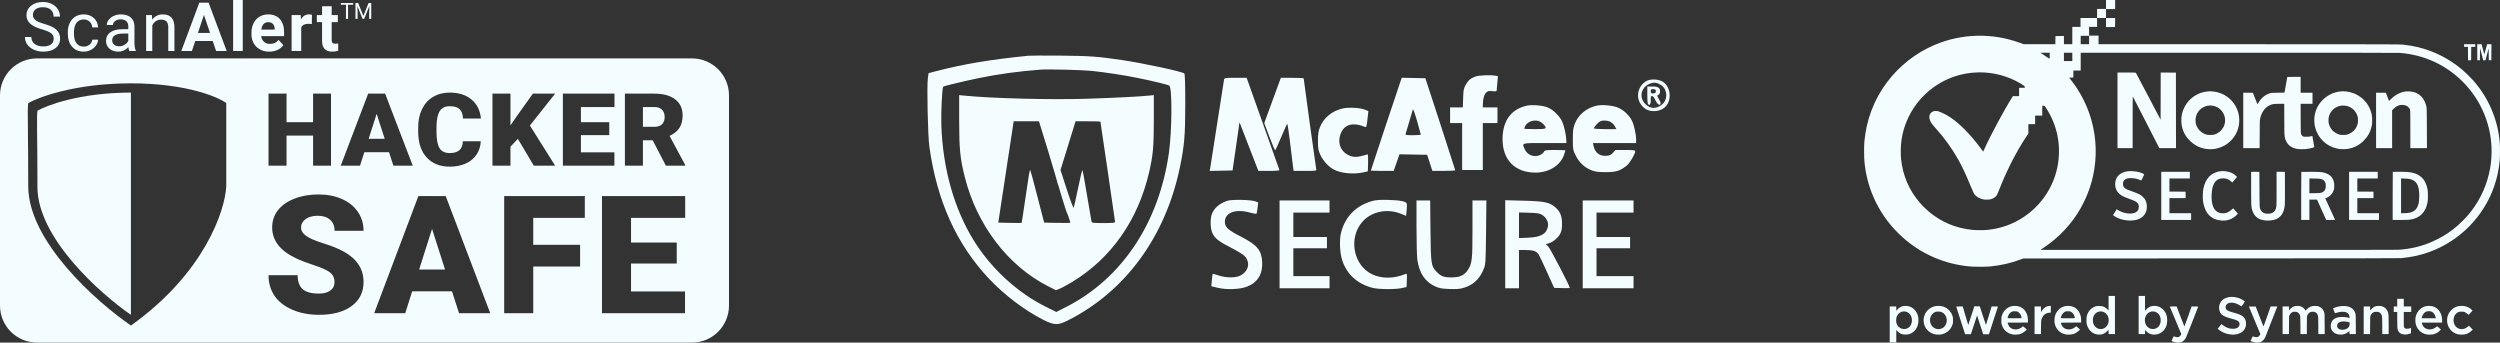
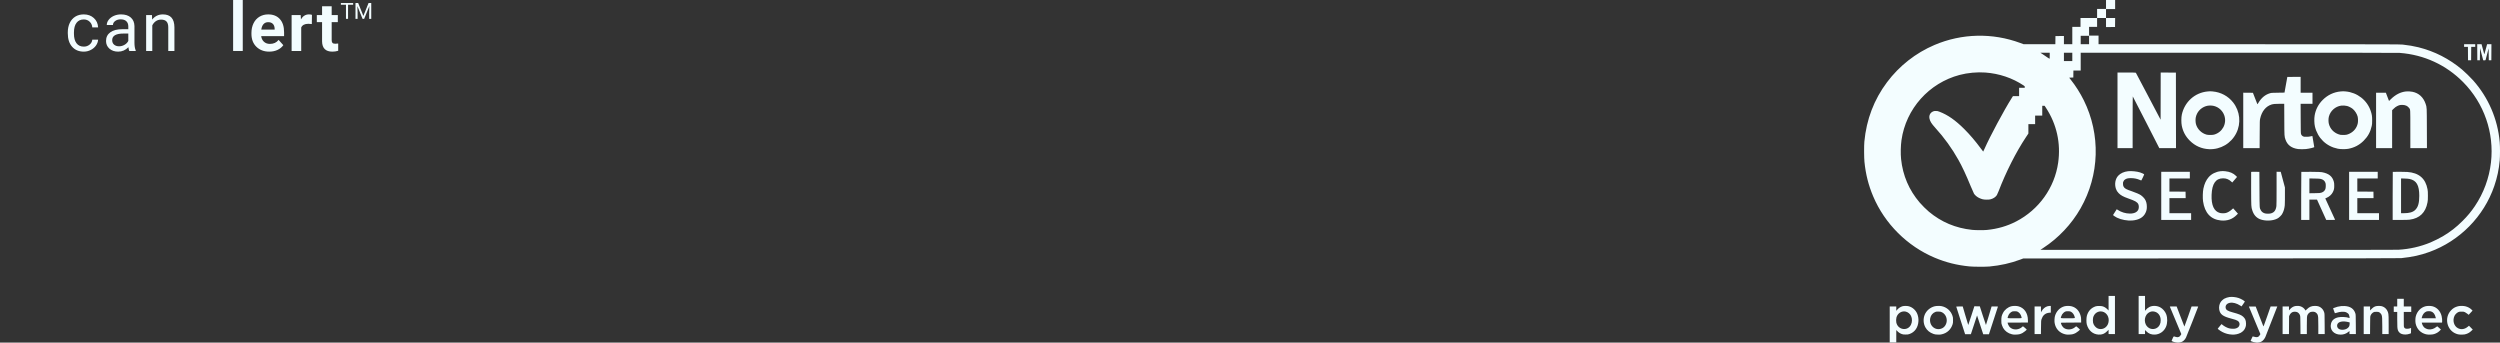
<svg xmlns="http://www.w3.org/2000/svg" width="270" height="37" viewBox="0 0 270 37" fill="none">
  <rect x="0" y="0" width="270" height="37" fill="#333333" stroke="none" />
-   <path fill-rule="evenodd" clip-rule="evenodd" d="M227.45 0.481V0.962H226.968H226.486V1.453V1.943H225.59H224.695V2.424V2.905H224.252H223.809V3.838V4.77H223.357H222.904V4.328V3.886L222.446 3.891L221.989 3.897L221.984 4.333L221.978 4.77H220.256H218.533L218.194 4.644C215.184 3.525 211.868 3.602 208.918 4.86C206.895 5.722 205.122 7.115 203.797 8.883C202.392 10.759 201.576 12.897 201.35 15.302C201.31 15.726 201.316 17.037 201.36 17.471C201.496 18.824 201.795 20.006 202.305 21.211C203.554 24.161 205.983 26.583 208.941 27.829C210.148 28.338 211.333 28.636 212.69 28.772C213.125 28.816 214.44 28.822 214.864 28.782C216.05 28.671 217.138 28.427 218.174 28.041L218.512 27.915L238.809 27.909C254.669 27.904 259.156 27.898 259.333 27.879C260.567 27.748 261.411 27.562 262.384 27.209C265.657 26.019 268.258 23.373 269.383 20.092C269.699 19.169 269.882 18.303 269.971 17.314C270.01 16.875 270.01 15.806 269.97 15.351C269.752 12.86 268.749 10.534 267.087 8.667C266.821 8.368 266.202 7.765 265.906 7.516C264.522 6.352 262.93 5.538 261.193 5.106C260.686 4.981 260.14 4.887 259.49 4.815C259.205 4.783 258.165 4.781 242.914 4.776L226.643 4.77V4.309V3.848H226.132H225.62V3.376V2.905H226.053H226.486V2.424V1.943H226.968H227.45V2.435V2.926L227.937 2.92L228.424 2.915L228.43 2.429L228.435 1.943H227.943H227.45V1.462V0.982H227.942H228.434V0.491V0H227.942H227.45V0.481ZM225.62 4.319V4.77H225.167H224.715V4.319V3.867H225.167H225.62V4.319ZM266.123 4.917V5.065H266.329H266.536L266.541 5.786L266.546 6.508H266.713H266.881L266.886 5.786L266.891 5.065H267.107H267.323V4.917V4.77H266.723H266.123V4.917ZM267.545 5.639L267.55 6.508H267.688H267.825L267.835 5.854L267.845 5.201L267.992 5.766C268.072 6.077 268.15 6.373 268.165 6.424L268.192 6.517H268.309C268.413 6.517 268.428 6.512 268.443 6.473C268.451 6.449 268.529 6.157 268.614 5.825L268.77 5.22L268.78 5.864L268.79 6.508H268.927H269.065L269.07 5.639L269.075 4.77H268.842H268.609L268.467 5.295C268.389 5.584 268.321 5.834 268.314 5.85C268.304 5.877 268.255 5.708 268.071 5.011L268.007 4.77H267.773H267.54L267.545 5.639ZM221.369 6.017C221.369 6.292 221.364 6.341 221.339 6.341C221.323 6.341 221.228 6.282 221.128 6.209C221.028 6.137 220.814 5.991 220.653 5.885L220.359 5.693H220.864H221.369V6.017ZM223.809 6.144V6.596H223.357H222.904V6.144V5.693H223.357H223.809V6.144ZM259.177 5.713C261.8 5.913 264.178 7.009 266.012 8.862C268.286 11.158 269.391 14.346 269.024 17.55C268.831 19.235 268.234 20.854 267.283 22.267C266.888 22.854 266.498 23.322 265.957 23.862C265.274 24.543 264.645 25.033 263.83 25.518C263.527 25.699 262.821 26.051 262.492 26.186C261.384 26.641 260.246 26.9 259.028 26.973C258.777 26.988 253.086 26.992 239.518 26.988L220.362 26.982L220.66 26.788C222.315 25.71 223.73 24.209 224.703 22.5C226.755 18.897 226.884 14.539 225.048 10.826C224.666 10.053 224.162 9.258 223.643 8.609C223.55 8.494 223.475 8.396 223.475 8.392C223.475 8.387 223.574 8.381 223.696 8.378L223.918 8.372L223.923 7.995L223.928 7.617H224.321H224.715V6.655V5.693H241.813C253.363 5.693 258.998 5.699 259.177 5.713ZM214.412 7.833C215.924 7.944 217.336 8.421 218.559 9.235C218.668 9.308 218.673 9.314 218.673 9.396V9.482H218.368H218.063V9.933V10.384H217.729H217.396L217.25 10.615C216.439 11.894 214.913 14.742 214.341 16.043C214.261 16.224 214.192 16.371 214.186 16.371C214.18 16.37 214.062 16.215 213.923 16.026C213.339 15.235 212.756 14.552 212.14 13.937C211.178 12.977 210.361 12.408 209.452 12.062C209.276 11.995 209.236 11.987 209.068 11.986C208.903 11.985 208.868 11.991 208.761 12.04C208.451 12.183 208.311 12.477 208.388 12.823C208.453 13.117 208.601 13.351 208.99 13.781C209.988 14.88 210.817 16.029 211.51 17.269C211.939 18.038 212.309 18.831 212.837 20.111C212.998 20.5 213.157 20.862 213.191 20.916C213.304 21.092 213.513 21.267 213.738 21.376C214.036 21.519 214.23 21.563 214.569 21.561C214.787 21.561 214.877 21.552 214.998 21.519C215.285 21.441 215.513 21.288 215.659 21.077C215.691 21.03 215.777 20.838 215.849 20.65C216.648 18.565 217.722 16.444 218.799 14.821L219.066 14.419L219.066 13.913L219.066 13.408H219.43H219.794V12.946V12.485H220.178H220.562V11.955V11.425H220.69H220.819L220.964 11.646C222.123 13.409 222.582 15.47 222.282 17.569C221.896 20.277 220.203 22.646 217.742 23.919C216.773 24.421 215.724 24.724 214.579 24.835C214.216 24.87 213.353 24.865 212.985 24.825C211.21 24.636 209.666 23.987 208.321 22.864C208.041 22.63 207.572 22.165 207.328 21.878C206.174 20.526 205.504 18.962 205.317 17.182C205.256 16.606 205.275 15.737 205.36 15.135C205.841 11.752 208.327 8.966 211.647 8.09C212.503 7.864 213.529 7.769 214.412 7.833ZM228.69 11.916V15.999H229.507H230.324V13.198C230.324 11.524 230.331 10.404 230.341 10.415C230.351 10.425 231 11.686 231.782 13.216L233.205 15.999H234.106H235.008L235.003 11.921L234.998 7.842L234.176 7.837L233.355 7.832L233.35 10.379L233.345 12.926L232.018 10.404C231.289 9.017 230.683 7.871 230.673 7.857C230.658 7.838 230.434 7.833 229.672 7.833H228.69V11.916ZM247.031 8.309C247.029 8.311 246.96 8.693 246.877 9.158L246.726 10.002L246.018 10.013C245.319 10.023 245.308 10.024 245.137 10.077C244.628 10.233 244.228 10.568 243.905 11.109C243.812 11.266 243.806 11.272 243.786 11.227C243.774 11.201 243.664 10.919 243.54 10.601L243.315 10.021L242.793 10.016L242.27 10.011V13.005V15.999H243.154H244.039L244.047 14.502C244.054 13.078 244.056 12.996 244.095 12.819C244.267 12.03 244.703 11.486 245.322 11.289C245.507 11.23 245.748 11.209 246.249 11.209L246.696 11.209L246.704 12.902C246.712 14.764 246.71 14.725 246.837 15.088C247.039 15.664 247.487 15.999 248.183 16.096C248.377 16.123 248.81 16.123 249.056 16.096C249.39 16.059 249.925 15.932 249.94 15.886C249.947 15.866 249.751 14.699 249.738 14.687C249.735 14.683 249.649 14.7 249.548 14.725C249.401 14.762 249.31 14.771 249.089 14.771C248.841 14.772 248.806 14.768 248.731 14.728C248.617 14.667 248.553 14.593 248.514 14.477C248.484 14.389 248.48 14.22 248.474 12.794L248.467 11.209H249.108H249.749V10.61V10.012H249.109H248.469V9.158V8.304H247.751C247.356 8.304 247.032 8.306 247.031 8.309ZM238.422 9.877C237.038 10.008 235.932 11.004 235.635 12.387C235.57 12.688 235.569 13.263 235.633 13.579C235.762 14.217 236.04 14.734 236.502 15.195C237.071 15.763 237.785 16.077 238.58 16.111C239.82 16.164 240.963 15.491 241.519 14.378C242.056 13.305 241.923 12.013 241.177 11.062C240.64 10.377 239.849 9.953 238.961 9.875C238.711 9.853 238.674 9.853 238.422 9.877ZM252.797 9.875C252.061 9.94 251.391 10.255 250.859 10.786C250.384 11.26 250.094 11.818 249.981 12.475C249.924 12.807 249.938 13.358 250.011 13.663C250.31 14.914 251.238 15.812 252.493 16.062C252.786 16.121 253.323 16.125 253.616 16.07C254.267 15.949 254.812 15.663 255.28 15.195C255.74 14.736 256.009 14.242 256.149 13.594C256.185 13.429 256.192 13.333 256.192 12.995C256.193 12.546 256.165 12.366 256.037 11.982C255.647 10.816 254.579 9.985 253.327 9.875C253.082 9.853 253.045 9.853 252.797 9.875ZM259.847 9.876C259.259 9.94 258.715 10.217 258.216 10.707L258.014 10.906L257.938 10.709C257.896 10.601 257.819 10.399 257.767 10.262L257.673 10.012H257.145H256.617V13.005V15.999H257.483H258.349V13.95V11.901L258.535 11.723C258.681 11.585 258.76 11.527 258.898 11.458C259.12 11.347 259.249 11.32 259.5 11.331C259.802 11.345 260.02 11.449 260.179 11.656C260.324 11.844 260.316 11.711 260.316 13.972L260.317 15.999H261.213H262.11L262.102 13.864C262.094 11.512 262.099 11.61 261.969 11.222C261.728 10.504 261.233 10.05 260.543 9.913C260.316 9.868 260.055 9.854 259.847 9.876ZM239.11 11.444C239.63 11.577 240.05 11.965 240.225 12.471C240.526 13.347 240.022 14.29 239.12 14.539C238.941 14.588 238.492 14.589 238.314 14.541C237.758 14.39 237.309 13.944 237.162 13.398C237.112 13.211 237.102 12.877 237.142 12.683C237.26 12.102 237.668 11.649 238.24 11.464C238.501 11.38 238.83 11.373 239.11 11.444ZM253.482 11.446C253.664 11.492 253.934 11.63 254.092 11.758C254.322 11.945 254.539 12.279 254.621 12.573C254.67 12.751 254.68 13.113 254.642 13.303C254.539 13.808 254.216 14.214 253.738 14.439C253.5 14.551 253.376 14.576 253.055 14.575C252.786 14.574 252.759 14.57 252.583 14.51C252.043 14.326 251.658 13.917 251.518 13.378C251.461 13.161 251.462 12.811 251.519 12.594C251.682 11.97 252.218 11.493 252.851 11.407C253.028 11.383 253.302 11.4 253.482 11.446ZM229.825 18.492C229.387 18.542 229.009 18.716 228.765 18.979C228.447 19.323 228.35 19.888 228.522 20.394C228.586 20.58 228.656 20.695 228.805 20.852C229.028 21.088 229.311 21.244 229.861 21.436C230.6 21.694 230.816 21.817 230.936 22.048C231.004 22.178 231.012 22.447 230.952 22.603C230.84 22.901 230.515 23.065 230.037 23.066C229.58 23.066 229.088 22.918 228.714 22.666L228.61 22.596L228.524 22.73C228.477 22.803 228.391 22.938 228.332 23.028C228.274 23.119 228.219 23.204 228.211 23.218C228.195 23.244 228.434 23.41 228.621 23.503C229.084 23.733 229.772 23.861 230.297 23.813C231.01 23.748 231.48 23.476 231.711 22.997C231.819 22.773 231.859 22.594 231.859 22.33C231.859 21.986 231.784 21.713 231.627 21.483C231.539 21.353 231.364 21.182 231.223 21.085C231.055 20.971 230.698 20.815 230.277 20.671C229.622 20.449 229.459 20.359 229.35 20.159C229.302 20.07 229.291 20.024 229.284 19.88C229.276 19.718 229.279 19.701 229.339 19.579C229.393 19.471 229.421 19.438 229.52 19.375C229.672 19.276 229.845 19.238 230.131 19.238C230.488 19.238 230.817 19.305 231.109 19.436C231.178 19.468 231.243 19.493 231.253 19.493C231.279 19.493 231.586 18.846 231.571 18.821C231.552 18.792 231.298 18.678 231.119 18.619C230.788 18.511 230.182 18.452 229.825 18.492ZM239.808 18.493C239.317 18.545 238.836 18.787 238.538 19.131C238.259 19.454 238.078 19.844 237.967 20.365C237.899 20.687 237.879 21.382 237.929 21.736C238.106 22.998 238.769 23.71 239.864 23.812C240.546 23.875 241.109 23.676 241.565 23.21L241.697 23.076L241.44 22.788L241.182 22.5L241.004 22.655C240.814 22.82 240.604 22.942 240.41 22.999C240.256 23.045 239.927 23.045 239.753 23C239.117 22.834 238.81 22.169 238.852 21.044C238.897 19.836 239.299 19.258 240.095 19.258C240.451 19.258 240.724 19.371 241.002 19.635L241.082 19.71L241.341 19.41L241.6 19.11L241.487 18.996C241.203 18.708 240.822 18.544 240.324 18.493C240.099 18.47 240.027 18.47 239.808 18.493ZM233.414 21.152V23.753H235.027H236.641V23.39V23.027H235.47H234.299V22.212V21.397H235.175H236.052L236.046 21.049L236.041 20.7L235.17 20.695L234.299 20.69V19.984V19.277H235.401H236.503V18.914V18.551H234.958H233.414V21.152ZM243.124 18.577C243.119 18.592 243.117 19.416 243.122 20.408C243.13 22.371 243.128 22.326 243.246 22.712C243.388 23.178 243.673 23.509 244.07 23.67C244.622 23.893 245.438 23.868 245.938 23.611C246.057 23.55 246.141 23.487 246.267 23.361C246.414 23.216 246.45 23.166 246.537 22.987C246.654 22.747 246.724 22.483 246.756 22.159C246.771 22.008 246.777 21.396 246.773 20.249L246.767 18.561L246.319 18.555L245.871 18.55V20.323C245.871 21.45 245.864 22.155 245.851 22.261C245.783 22.796 245.533 23.046 245.034 23.079C244.61 23.107 244.312 22.977 244.164 22.698C244.027 22.441 244.034 22.552 244.022 20.455L244.012 18.561L243.573 18.555C243.214 18.551 243.133 18.555 243.124 18.577ZM248.543 18.562C248.535 18.57 248.528 19.742 248.528 21.165V23.753H248.971H249.414V22.654V21.554H249.824H250.235L250.733 22.654L251.232 23.753H251.713C252.161 23.753 252.193 23.751 252.184 23.719C252.178 23.7 251.937 23.177 251.649 22.558C251.36 21.939 251.127 21.43 251.13 21.428C251.133 21.426 251.185 21.404 251.244 21.379C251.557 21.249 251.818 21.016 251.95 20.748C252.073 20.498 252.099 20.375 252.097 20.053C252.096 19.841 252.087 19.744 252.056 19.631C251.896 19.041 251.512 18.734 250.762 18.596C250.642 18.574 250.363 18.565 249.581 18.557C249.018 18.552 248.551 18.554 248.543 18.562ZM253.704 21.152V23.753H255.318H256.932V23.39V23.027H255.761H254.59V22.212V21.397H255.466H256.342L256.337 21.049L256.332 20.7L255.461 20.695L254.59 20.69V19.984V19.277H255.692H256.794V18.914V18.551H255.249H253.704V21.152ZM258.421 18.564C258.414 18.571 258.408 19.742 258.408 21.165V23.753H259.214C259.817 23.753 260.077 23.745 260.245 23.724C261.326 23.582 261.967 22.961 262.17 21.857C262.207 21.657 262.214 21.553 262.214 21.142C262.214 20.736 262.207 20.626 262.172 20.435C261.957 19.272 261.241 18.661 259.99 18.571C259.685 18.549 258.442 18.544 258.421 18.564ZM250.665 19.329C250.928 19.4 251.09 19.55 251.159 19.785C251.2 19.927 251.188 20.311 251.138 20.426C251.053 20.625 250.924 20.737 250.694 20.812C250.577 20.851 250.513 20.855 249.99 20.863L249.414 20.871V20.072V19.272L249.97 19.282C250.432 19.29 250.549 19.298 250.665 19.329ZM260.227 19.326C260.981 19.483 261.282 20.003 261.281 21.148C261.28 21.938 261.157 22.364 260.838 22.677C260.593 22.917 260.211 23.026 259.614 23.026L259.313 23.027V21.149V19.271L259.692 19.282C259.925 19.289 260.131 19.306 260.227 19.326ZM227.726 32.746V33.533L227.612 33.416C227.472 33.27 227.292 33.153 227.119 33.093C226.942 33.032 226.498 33.027 226.328 33.085C225.842 33.249 225.521 33.596 225.381 34.108C225.322 34.323 225.317 34.825 225.371 35.027C225.55 35.69 226.025 36.103 226.646 36.135C227.026 36.155 227.28 36.057 227.554 35.786L227.726 35.615V35.848V36.081H228.07H228.415V34.02V31.959H228.07H227.726V32.746ZM230.973 34.02V36.081H231.318H231.662V35.861V35.641L231.785 35.766C232.059 36.044 232.347 36.155 232.74 36.135C233.257 36.108 233.709 35.792 233.923 35.306C234.097 34.913 234.106 34.339 233.946 33.929C233.828 33.624 233.572 33.332 233.298 33.188C232.942 33.001 232.475 32.985 232.149 33.148C232.002 33.221 231.848 33.343 231.748 33.466L231.662 33.572V32.765V31.959H231.318H230.973V34.02ZM240.784 32.078C240.606 32.101 240.361 32.18 240.228 32.256C240.09 32.334 239.908 32.504 239.829 32.626C239.685 32.851 239.628 33.16 239.679 33.442C239.77 33.95 240.069 34.172 240.983 34.41C241.389 34.516 241.516 34.559 241.648 34.636C241.815 34.734 241.891 34.88 241.87 35.064C241.843 35.286 241.674 35.437 241.387 35.493C241.225 35.525 240.907 35.506 240.719 35.453C240.488 35.388 240.184 35.221 239.995 35.056C239.958 35.023 239.923 34.999 239.92 35.004C239.838 35.094 239.528 35.469 239.521 35.486C239.508 35.517 239.584 35.584 239.78 35.716C240.09 35.924 240.432 36.056 240.796 36.109C241.162 36.163 241.458 36.142 241.758 36.042C241.97 35.971 242.085 35.907 242.225 35.779C242.365 35.651 242.452 35.516 242.519 35.322C242.563 35.191 242.571 35.136 242.57 34.952C242.569 34.606 242.483 34.4 242.254 34.196C242.057 34.021 241.785 33.909 241.138 33.738C240.588 33.592 240.404 33.474 240.37 33.244C240.329 32.974 240.507 32.764 240.83 32.703C241.15 32.643 241.561 32.753 241.949 33.004L242.085 33.091L242.256 32.852C242.349 32.72 242.431 32.599 242.438 32.583C242.461 32.521 242.056 32.279 241.77 32.184C241.469 32.084 241.065 32.04 240.784 32.078ZM258.9 32.685V33.097H258.713H258.526V33.392V33.686H258.713H258.9L258.9 34.466C258.9 35.309 258.913 35.498 258.981 35.678C259.038 35.832 259.179 35.981 259.329 36.048C259.577 36.158 259.954 36.157 260.247 36.045L260.386 35.992L260.391 35.703L260.397 35.414L260.293 35.455C260.232 35.479 260.123 35.5 260.03 35.506C259.823 35.52 259.71 35.476 259.649 35.357C259.61 35.281 259.609 35.247 259.609 34.482V33.686H260.012H260.415V33.392V33.097H260.012H259.609V32.685V32.273H259.254H258.9V32.685ZM205.489 33.069C205.265 33.129 205.049 33.269 204.894 33.454L204.798 33.57V33.334V33.097H204.443H204.089V35.041V36.984H204.443H204.798V36.314V35.645L204.911 35.762C205.057 35.913 205.229 36.023 205.411 36.083C205.534 36.123 205.593 36.13 205.811 36.129C206.045 36.128 206.082 36.123 206.237 36.069C206.806 35.868 207.158 35.355 207.192 34.677C207.205 34.421 207.169 34.181 207.082 33.942C206.925 33.512 206.546 33.169 206.116 33.069C205.956 33.031 205.63 33.031 205.489 33.069ZM208.947 33.078C208.459 33.198 208.043 33.554 207.862 34.007C207.691 34.433 207.721 34.956 207.94 35.35C208.129 35.691 208.425 35.932 208.818 36.065C208.978 36.119 209.032 36.127 209.275 36.135C209.507 36.143 209.578 36.138 209.722 36.103C210.29 35.968 210.706 35.58 210.882 35.02C210.922 34.893 210.928 34.835 210.927 34.579C210.926 34.303 210.923 34.273 210.865 34.102C210.686 33.569 210.253 33.183 209.701 33.066C209.512 33.026 209.133 33.032 208.947 33.078ZM217.221 33.078C216.847 33.175 216.503 33.451 216.326 33.795C216.175 34.089 216.144 34.228 216.144 34.609C216.145 34.923 216.146 34.938 216.209 35.119C216.245 35.221 216.301 35.352 216.335 35.41C216.535 35.76 216.87 36.003 217.289 36.103C217.436 36.138 217.504 36.143 217.738 36.135C218.051 36.124 218.189 36.09 218.438 35.961C218.57 35.892 218.889 35.632 218.889 35.593C218.889 35.574 218.503 35.237 218.481 35.237C218.471 35.237 218.442 35.259 218.416 35.287C218.39 35.314 218.321 35.369 218.262 35.408C217.88 35.66 217.358 35.63 217.066 35.339C216.973 35.247 216.858 35.033 216.832 34.908L216.82 34.844L217.918 34.839L219.017 34.834L219.015 34.579C219.009 33.807 218.617 33.242 217.973 33.077C217.768 33.025 217.422 33.025 217.221 33.078ZM221.155 33.069C220.875 33.144 220.646 33.335 220.483 33.629L220.425 33.735L220.425 33.416L220.424 33.097H220.08H219.735V34.589V36.081H220.078H220.421L220.429 35.359C220.437 34.656 220.438 34.634 220.486 34.478C220.603 34.099 220.842 33.866 221.189 33.793C221.261 33.778 221.357 33.765 221.403 33.765L221.487 33.764V33.401V33.038L221.374 33.039C221.312 33.04 221.213 33.054 221.155 33.069ZM222.968 33.078C222.48 33.205 222.088 33.602 221.939 34.121C221.885 34.307 221.866 34.671 221.9 34.879C222.001 35.503 222.421 35.956 223.032 36.102C223.183 36.138 223.249 36.143 223.485 36.135C223.797 36.124 223.935 36.09 224.185 35.961C224.317 35.892 224.636 35.632 224.636 35.593C224.636 35.574 224.25 35.237 224.228 35.237C224.218 35.237 224.189 35.259 224.163 35.287C224.137 35.314 224.067 35.369 224.009 35.408C223.636 35.654 223.113 35.631 222.828 35.355C222.735 35.265 222.637 35.103 222.608 34.991C222.596 34.948 222.582 34.898 222.577 34.879C222.567 34.846 222.632 34.844 223.665 34.839L224.764 34.834L224.762 34.569C224.761 34.348 224.752 34.273 224.709 34.114C224.558 33.559 224.22 33.205 223.719 33.077C223.515 33.025 223.169 33.025 222.968 33.078ZM247.776 33.084C247.608 33.141 247.452 33.248 247.317 33.4L247.21 33.519L247.21 33.308L247.21 33.097H246.865H246.521V34.589V36.081H246.865H247.208L247.214 35.124L247.22 34.167L247.267 34.05C247.331 33.892 247.479 33.743 247.621 33.697C247.785 33.642 248.024 33.661 248.148 33.737C248.264 33.809 248.359 33.931 248.404 34.065C248.433 34.154 248.438 34.284 248.445 35.124L248.452 36.081H248.795H249.138V35.179C249.138 34.245 249.146 34.143 249.222 33.99C249.273 33.887 249.385 33.771 249.483 33.72C249.596 33.661 249.873 33.648 249.999 33.696C250.121 33.743 250.246 33.861 250.296 33.977C250.368 34.143 250.378 34.293 250.378 35.202L250.378 36.081H250.724H251.069L251.062 34.986C251.057 34.02 251.052 33.878 251.022 33.774C250.963 33.572 250.873 33.419 250.742 33.296C250.542 33.109 250.341 33.038 250.014 33.038C249.654 33.038 249.421 33.133 249.162 33.382L248.999 33.54L248.939 33.446C248.825 33.27 248.64 33.137 248.412 33.07C248.247 33.021 247.942 33.028 247.776 33.084ZM252.843 33.058C252.569 33.086 252.312 33.153 252.069 33.257L251.975 33.297L252.064 33.555C252.113 33.697 252.16 33.82 252.167 33.828C252.175 33.837 252.254 33.816 252.344 33.784C252.71 33.651 253.171 33.629 253.402 33.734C253.535 33.794 253.633 33.88 253.686 33.984C253.72 34.05 253.775 34.329 253.757 34.347C253.753 34.351 253.724 34.345 253.692 34.333C253.427 34.23 252.824 34.2 252.515 34.273C252.086 34.375 251.832 34.604 251.746 34.967C251.592 35.62 252.053 36.14 252.789 36.14C253.109 36.14 253.388 36.041 253.624 35.845L253.744 35.746V35.913V36.081H254.089H254.434L254.428 35.036C254.422 34.109 254.417 33.977 254.387 33.873C254.233 33.35 253.844 33.08 253.203 33.05C253.094 33.045 252.932 33.049 252.843 33.058ZM256.599 33.069C256.426 33.116 256.302 33.194 256.13 33.365L255.968 33.527V33.312V33.097H255.623H255.279V34.589V36.081H255.622H255.965L255.972 35.134C255.978 34.202 255.979 34.185 256.023 34.076C256.08 33.934 256.201 33.797 256.329 33.729C256.421 33.681 256.449 33.676 256.647 33.676C256.831 33.676 256.875 33.682 256.942 33.719C257.05 33.777 257.158 33.894 257.208 34.006C257.272 34.15 257.286 34.372 257.286 35.261L257.286 36.081H257.631H257.975V35.082C257.975 34.275 257.969 34.05 257.945 33.909C257.871 33.478 257.602 33.168 257.217 33.068C257.071 33.03 256.742 33.031 256.599 33.069ZM261.951 33.078C261.446 33.208 261.049 33.621 260.905 34.167C260.849 34.379 260.844 34.751 260.894 34.967C261.031 35.551 261.431 35.959 262.008 36.103C262.235 36.16 262.675 36.148 262.885 36.081C263.147 35.998 263.367 35.861 263.538 35.675L263.62 35.586L263.424 35.411C263.317 35.315 263.225 35.237 263.219 35.237C263.214 35.237 263.159 35.278 263.097 35.328C262.858 35.522 262.561 35.609 262.269 35.569C262.088 35.544 261.878 35.438 261.772 35.32C261.681 35.218 261.587 35.033 261.566 34.918L261.553 34.844H262.646H263.739L263.752 34.734C263.768 34.61 263.738 34.305 263.693 34.128C263.555 33.588 263.191 33.201 262.706 33.077C262.501 33.025 262.157 33.025 261.951 33.078ZM265.464 33.077C265.142 33.161 264.933 33.284 264.71 33.517C263.956 34.309 264.246 35.652 265.255 36.04C265.472 36.123 265.634 36.146 265.934 36.136C266.156 36.128 266.216 36.118 266.364 36.067C266.591 35.988 266.726 35.905 266.908 35.734L267.058 35.593L266.853 35.387L266.649 35.181L266.519 35.289C266.184 35.565 265.81 35.622 265.469 35.45C265.018 35.224 264.846 34.605 265.092 34.101C265.163 33.957 265.335 33.786 265.483 33.714C265.595 33.66 265.615 33.657 265.848 33.657C266.085 33.657 266.099 33.659 266.222 33.719C266.292 33.754 266.409 33.831 266.482 33.891L266.615 34.001L266.739 33.868C266.808 33.795 266.902 33.693 266.949 33.641L267.035 33.547L266.958 33.467C266.773 33.277 266.533 33.144 266.253 33.077C266.038 33.025 265.659 33.025 265.464 33.077ZM212.906 34.088C212.728 34.644 212.577 35.099 212.571 35.099C212.566 35.099 212.429 34.649 212.268 34.098L211.975 33.097H211.624C211.431 33.097 211.273 33.104 211.273 33.112C211.273 33.12 211.489 33.794 211.752 34.609L212.231 36.091H212.543H212.855L213.189 35.08L213.522 34.069L213.557 34.177C213.577 34.236 213.727 34.693 213.89 35.193L214.188 36.1L214.497 36.1L214.805 36.1L215.286 34.623C215.55 33.811 215.77 33.135 215.775 33.122C215.782 33.103 215.706 33.097 215.438 33.097H215.092L215.055 33.22C215.034 33.287 214.899 33.738 214.755 34.221C214.611 34.704 214.488 35.099 214.482 35.099C214.476 35.099 214.324 34.646 214.145 34.093L213.82 33.087L213.525 33.082L213.231 33.077L212.906 34.088ZM234.344 33.122C234.35 33.135 234.63 33.806 234.968 34.612L235.581 36.078L235.548 36.144C235.418 36.398 235.208 36.477 234.929 36.373C234.747 36.306 234.757 36.3 234.641 36.552C234.584 36.676 234.537 36.789 234.536 36.802C234.534 36.866 234.886 36.981 235.135 36.997C235.583 37.025 235.879 36.857 236.089 36.454C236.133 36.37 236.444 35.592 236.781 34.724C237.117 33.856 237.397 33.135 237.403 33.122C237.411 33.102 237.333 33.097 237.051 33.097H236.69L236.309 34.186C236.099 34.785 235.922 35.272 235.915 35.267C235.909 35.263 235.717 34.773 235.49 34.179L235.077 33.098L234.705 33.097C234.416 33.097 234.337 33.102 234.344 33.122ZM242.885 33.121C242.891 33.135 243.171 33.806 243.508 34.614L244.121 36.081L244.088 36.145C243.956 36.406 243.757 36.474 243.441 36.367C243.365 36.341 243.297 36.325 243.289 36.333C243.282 36.34 243.227 36.452 243.168 36.582L243.061 36.817L243.123 36.851C243.25 36.92 243.497 36.985 243.675 36.997C244.144 37.026 244.429 36.854 244.656 36.405C244.692 36.333 245.554 34.129 245.932 33.141L245.949 33.097H245.589H245.228L244.847 34.188C244.571 34.975 244.459 35.272 244.446 35.251C244.436 35.234 244.245 34.746 244.022 34.164L243.616 33.107L243.246 33.102C242.952 33.097 242.877 33.101 242.885 33.121ZM217.903 33.664C218.098 33.766 218.246 33.959 218.309 34.199C218.361 34.392 218.439 34.373 217.58 34.373C216.713 34.373 216.793 34.395 216.861 34.174C216.944 33.907 217.135 33.703 217.374 33.625C217.401 33.616 217.511 33.611 217.62 33.614C217.78 33.618 217.833 33.628 217.903 33.664ZM223.662 33.67C223.846 33.765 223.993 33.963 224.057 34.201C224.108 34.391 224.185 34.373 223.327 34.373C222.458 34.373 222.535 34.395 222.61 34.172C222.667 34.006 222.731 33.902 222.843 33.798C223.014 33.638 223.103 33.607 223.367 33.614C223.533 33.619 223.578 33.627 223.662 33.67ZM262.562 33.638C262.82 33.726 262.976 33.94 263.061 34.319L263.073 34.373H262.305H261.537L261.548 34.319C261.62 33.988 261.808 33.736 262.054 33.642C262.165 33.6 262.445 33.597 262.562 33.638ZM205.805 33.649C206.048 33.699 206.283 33.889 206.392 34.123C206.529 34.414 206.526 34.78 206.383 35.07C206.025 35.8 204.969 35.639 204.8 34.828C204.769 34.679 204.775 34.443 204.814 34.293C204.933 33.839 205.367 33.557 205.805 33.649ZM227.041 33.649C227.523 33.751 227.825 34.256 227.721 34.785C227.68 34.993 227.611 35.131 227.476 35.277C227.235 35.536 226.857 35.612 226.535 35.465C226.311 35.363 226.111 35.109 226.053 34.854C226.023 34.722 226.023 34.438 226.054 34.31C226.164 33.842 226.594 33.554 227.041 33.649ZM232.853 33.712C233.171 33.863 233.354 34.181 233.354 34.582C233.354 34.789 233.327 34.92 233.25 35.078C233.051 35.487 232.553 35.655 232.14 35.452C231.646 35.21 231.487 34.501 231.815 34.004C231.927 33.835 232.14 33.688 232.336 33.647C232.492 33.614 232.7 33.64 232.853 33.712ZM209.723 33.722C210.044 33.877 210.249 34.22 210.249 34.599C210.249 34.971 210.048 35.315 209.747 35.456C209.028 35.792 208.296 35.158 208.468 34.348C208.534 34.037 208.742 33.792 209.03 33.685C209.119 33.653 209.176 33.647 209.364 33.652C209.573 33.657 209.6 33.663 209.723 33.722ZM253.452 34.748C253.513 34.758 253.609 34.78 253.666 34.797L253.768 34.827L253.759 34.998C253.749 35.205 253.709 35.292 253.567 35.419C253.301 35.657 252.761 35.687 252.536 35.476C252.458 35.404 252.406 35.284 252.406 35.178C252.406 34.812 252.819 34.642 253.452 34.748Z" fill="#F3FDFF" />
-   <path fill-rule="evenodd" clip-rule="evenodd" d="M111.079 6.019C107.005 6.424 104.077 6.913 101.126 7.681L100.29 7.898L100.213 8.409C100.088 9.238 100.206 14.686 100.374 15.871C101.206 21.736 103.303 26.369 106.81 30.095C108.472 31.86 110.662 33.522 112.645 34.525C113.86 35.139 114.249 35.15 115.336 34.602C121.564 31.459 125.888 25.538 127.436 18.032C127.917 15.701 128.008 14.614 128.008 11.203C128.008 9.124 127.974 8.003 127.91 7.939C127.707 7.734 123.588 6.846 121.167 6.485C118.601 6.103 117.653 6.034 114.567 6.008C112.853 5.994 111.283 5.999 111.079 6.019ZM117.869 7.653C119.39 7.812 121.408 8.12 122.845 8.413C124.588 8.769 126.111 9.138 126.283 9.246C126.612 9.453 126.58 14.164 126.233 16.576C125.148 24.114 121.138 30.106 115.137 33.154L114.08 33.691L112.998 33.158C109.899 31.632 107.024 28.99 105.149 25.944C103.032 22.503 101.823 18.192 101.666 13.523C101.619 12.153 101.75 9.48 101.868 9.36C101.939 9.288 104.164 8.751 105.637 8.45C107.858 7.995 109.929 7.71 112.381 7.52C113.158 7.46 116.878 7.55 117.869 7.653ZM159.378 8.255C158.832 8.452 158.592 8.649 158.312 9.131C158.081 9.53 158.049 9.686 158.019 10.588L157.985 11.597H157.297H156.61V12.443V13.288H157.261H157.912V15.825V18.361H159.028H160.145V15.825V13.288H160.935H161.726V12.443V11.597H160.935H160.145L160.147 11.245C160.15 10.669 160.307 10.153 160.535 9.967C160.702 9.829 160.844 9.803 161.191 9.845C161.5 9.882 161.635 9.864 161.639 9.785C161.643 9.722 161.675 9.347 161.711 8.951L161.776 8.23L161.507 8.176C161.025 8.079 159.735 8.127 159.378 8.255ZM132.195 8.615C132.169 8.731 131.832 10.876 131.448 13.382C131.064 15.888 130.725 18.056 130.696 18.199L130.643 18.46L131.879 18.434L133.116 18.408L133.492 15.806L133.868 13.205L134.885 15.83L135.903 18.455H137.058C137.943 18.455 138.202 18.427 138.168 18.337C138.134 18.247 135.198 9.982 134.731 8.662L134.64 8.403H133.442C132.275 8.403 132.242 8.409 132.195 8.615ZM137.436 10.848L136.54 13.29L137.102 14.797C137.41 15.625 137.694 16.27 137.733 16.228C137.771 16.187 138.064 15.53 138.384 14.768C138.704 14.006 138.993 13.382 139.025 13.382C139.057 13.382 139.179 14.175 139.296 15.143C139.413 16.112 139.553 17.254 139.607 17.68L139.706 18.455H140.951C142.194 18.455 142.196 18.454 142.148 18.243C142.102 18.04 140.797 8.598 140.797 8.467C140.797 8.432 140.243 8.404 139.565 8.404L138.332 8.405L137.436 10.848ZM151.298 8.659C151.177 8.974 148.052 18.37 148.052 18.42C148.052 18.439 148.607 18.455 149.285 18.455L150.517 18.454L150.83 17.56L151.142 16.665L152.638 16.691L154.133 16.717L154.414 17.586L154.696 18.455H155.932C156.612 18.455 157.167 18.423 157.166 18.384C157.164 18.346 156.438 16.095 155.552 13.382L153.94 8.45L152.669 8.424L151.398 8.398L151.298 8.659ZM177.717 8.805C176.672 9.516 176.633 10.96 177.639 11.712C178.174 12.113 179.113 12.098 179.694 11.68C180.622 11.012 180.503 9.3 179.492 8.779C178.969 8.51 178.133 8.522 177.717 8.805ZM179.352 9.16C179.732 9.391 179.957 9.809 179.957 10.286C179.957 10.818 179.674 11.255 179.169 11.502C178.655 11.753 178.204 11.686 177.761 11.294C176.949 10.574 177.204 9.383 178.251 9.012C178.65 8.871 178.939 8.91 179.352 9.16ZM177.911 10.329C177.911 11.253 177.983 11.316 178.097 11.316C178.191 11.316 178.283 11.253 178.283 10.846C178.283 10.493 178.243 10.376 178.421 10.376C178.555 10.376 178.665 10.588 178.794 10.846C178.958 11.171 179.086 11.316 179.214 11.316C179.342 11.316 179.447 11.182 179.195 10.769C179.052 10.535 178.945 10.312 179.024 10.286C179.236 10.214 179.284 10.068 179.284 9.846C179.284 9.667 179.262 9.343 178.555 9.343H177.911V10.329ZM178.794 9.706C178.839 9.747 178.846 9.95 178.794 10.002C178.732 10.064 178.653 10.094 178.521 10.094C178.329 10.094 178.283 10.049 178.283 9.859C178.283 9.665 178.327 9.625 178.544 9.625C178.688 9.625 178.698 9.636 178.794 9.706ZM103.591 13.072C103.591 16.094 103.693 17.11 104.197 19.119C105.5 24.309 108.861 28.715 113.193 30.913L114.035 31.34L114.439 31.184C114.662 31.098 115.278 30.765 115.808 30.443C120.006 27.897 122.894 23.784 124.095 18.643C124.527 16.792 124.612 15.854 124.612 12.966V10.273L124.078 10.326C122.952 10.438 120.537 10.56 117.38 10.665C113.536 10.791 107.157 10.628 104.126 10.326L103.591 10.273V13.072ZM164.913 11.409C163.211 11.773 162.28 13.044 162.276 15.01C162.27 17.27 163.609 18.637 165.832 18.642C167.242 18.644 168.477 17.9 168.883 16.802C168.988 16.519 169.074 16.268 169.074 16.244C169.074 16.22 168.573 16.2 167.961 16.2C166.945 16.2 166.84 16.217 166.749 16.387C166.695 16.49 166.528 16.638 166.378 16.716C165.759 17.04 164.971 16.78 164.693 16.16C164.353 15.406 164.226 15.449 166.842 15.449H169.167L169.165 15.237C169.16 14.662 168.951 13.668 168.732 13.174C168.429 12.492 167.713 11.805 167.059 11.57C166.503 11.369 165.463 11.291 164.913 11.409ZM172.448 11.409C171.368 11.64 170.471 12.375 170.089 13.341C169.901 13.818 169.869 14.063 169.867 15.028C169.865 16.117 169.876 16.18 170.17 16.784C170.537 17.537 171.112 18.081 171.851 18.377C172.279 18.548 172.565 18.587 173.399 18.59C174.53 18.594 174.967 18.46 175.68 17.89C176.016 17.621 176.608 16.623 176.608 16.326C176.608 16.228 176.371 16.2 175.537 16.2H174.466L174.206 16.494C173.997 16.731 173.857 16.796 173.487 16.828C172.775 16.89 172.249 16.484 172.099 15.754L172.036 15.449H174.369H176.701L176.7 15.05C176.697 14.475 176.469 13.466 176.236 13.006C175.94 12.419 175.288 11.827 174.69 11.601C174.097 11.377 173.024 11.285 172.448 11.409ZM144.983 11.72C143.852 11.982 142.942 12.739 142.549 13.744C142.384 14.167 142.341 14.464 142.341 15.214C142.34 16.046 142.37 16.22 142.604 16.739C142.882 17.357 143.497 18.024 144.061 18.318C144.839 18.725 146.23 18.851 147.262 18.61L147.727 18.501L147.754 17.585C147.768 17.082 147.747 16.67 147.707 16.671C147.667 16.672 147.428 16.735 147.177 16.812C146.575 16.996 146.135 16.986 145.677 16.775C144.702 16.328 144.371 15.255 144.889 14.228C145.309 13.398 146.231 13.207 147.415 13.706C147.579 13.775 147.604 13.682 147.727 12.525L147.784 11.998L147.39 11.839C146.875 11.63 145.632 11.569 144.983 11.72ZM153.447 14.533C153.447 14.572 153.066 14.603 152.6 14.603C151.938 14.603 151.763 14.576 151.8 14.479C151.826 14.412 152 13.83 152.187 13.188C152.373 12.546 152.551 11.937 152.581 11.835C152.616 11.716 152.779 12.149 153.041 13.056C153.264 13.83 153.447 14.494 153.447 14.533ZM166.401 13.179C166.543 13.273 166.719 13.431 166.794 13.53C167.079 13.912 166.996 13.946 165.772 13.946C165.132 13.946 164.609 13.922 164.609 13.894C164.609 13.866 164.67 13.724 164.744 13.579C165.011 13.057 165.897 12.843 166.401 13.179ZM173.976 13.191C174.14 13.291 174.34 13.502 174.42 13.66L174.567 13.946H173.355C172.677 13.946 172.144 13.908 172.144 13.859C172.144 13.715 172.626 13.182 172.834 13.097C173.17 12.96 173.668 13.001 173.976 13.191ZM113.202 16.318C113.748 18.087 114.215 19.772 114.215 19.772L114.32 20.084L114.567 20.911L114.645 21.179L114.996 22.319L115.152 22.787C115.152 22.787 115.257 23.047 115.4 23.396C115.517 23.722 115.59 24.035 115.59 24.056C115.59 24.078 114.955 24.084 114.18 24.07L112.77 24.044L112.044 21.237C111.645 19.694 111.3 18.412 111.277 18.389C111.202 18.313 111.14 18.66 110.75 21.367C110.537 22.839 110.352 24.056 110.339 24.07C110.325 24.085 109.751 24.085 109.063 24.07L107.813 24.044L108.486 19.629C108.856 17.201 109.23 14.738 109.317 14.157L109.475 13.1H110.842H112.208L113.202 16.318ZM118.845 13.132C118.845 13.15 119.201 15.565 119.636 18.499C120.071 21.433 120.427 23.892 120.427 23.962C120.427 24.065 120.173 24.091 119.177 24.091C118.067 24.091 117.923 24.073 117.882 23.927C117.856 23.836 117.637 22.547 117.395 21.061C117.153 19.576 116.93 18.361 116.899 18.361C116.867 18.361 116.658 19.238 116.434 20.31C116.21 21.382 116 22.334 115.968 22.426C115.931 22.532 115.655 21.813 115.221 20.479L114.533 18.364L114.977 16.93C115.22 16.141 115.586 14.957 115.79 14.298L116.161 13.1H117.503C118.241 13.1 118.845 13.115 118.845 13.132ZM132.565 21.681C131.732 21.959 131.16 22.437 130.896 23.078C130.68 23.6 130.705 24.686 130.944 25.184C131.221 25.763 131.635 26.085 132.966 26.761C133.615 27.091 134.262 27.484 134.404 27.635C135.061 28.336 134.872 29.271 133.976 29.751C133.462 30.027 132.443 30.024 131.593 29.744C131.262 29.636 130.981 29.558 130.967 29.572C130.953 29.586 130.915 29.894 130.882 30.256L130.821 30.915L131.529 31.083C132.498 31.314 133.923 31.254 134.696 30.951C135.828 30.508 136.387 29.589 136.315 28.288C136.246 27.019 135.775 26.459 134.022 25.557C132.606 24.829 132.286 24.533 132.286 23.95C132.286 22.958 133.455 22.529 134.986 22.958C135.343 23.058 135.662 23.111 135.695 23.076C135.728 23.04 135.784 22.752 135.819 22.436L135.883 21.86L135.573 21.742C135.12 21.569 133.028 21.526 132.565 21.681ZM148.238 21.699C146.458 22.189 145.279 23.38 144.831 25.144C144.632 25.924 144.702 27.385 144.976 28.17C145.494 29.657 146.614 30.664 148.213 31.083C148.88 31.257 150.739 31.269 151.448 31.104L151.913 30.995L151.94 30.255C151.965 29.576 151.954 29.522 151.8 29.586C150.559 30.106 149.239 30.121 148.197 29.626C146.139 28.649 145.599 25.67 147.164 23.921C148.135 22.836 149.84 22.491 151.297 23.085L151.854 23.313L151.917 22.717C151.952 22.39 151.957 22.06 151.928 21.985C151.839 21.749 151.212 21.624 149.959 21.59C149.089 21.567 148.607 21.598 148.238 21.699ZM138.193 26.392V31.136H140.89H143.588V30.479V29.821H141.634H139.681V28.318V26.815H141.495H143.309V26.205V25.594H141.495H139.681V24.279V22.964H141.634H143.588V22.306V21.649H140.89H138.193V26.392ZM152.983 24.584C152.983 26.199 153.026 27.785 153.079 28.11C153.305 29.521 153.913 30.427 154.954 30.907C155.462 31.14 155.677 31.181 156.563 31.21C157.392 31.238 157.698 31.209 158.17 31.059C159.185 30.735 159.882 30.034 160.288 28.929C160.442 28.511 160.464 28.085 160.495 25.054L160.529 21.649H159.779H159.028V24.697C159.028 28 158.982 28.434 158.562 29.103C158.168 29.73 157.685 29.959 156.749 29.959C155.924 29.959 155.63 29.847 155.143 29.345C154.563 28.745 154.531 28.528 154.492 24.913L154.458 21.649H153.72H152.982L152.983 24.584ZM162.563 26.38V31.136H163.307H164.051V29.07V27.003H164.804C165.607 27.003 165.955 27.13 166.192 27.507C166.262 27.617 166.663 28.468 167.083 29.398L167.848 31.089L168.694 31.116C169.159 31.131 169.539 31.12 169.539 31.092C169.539 30.886 167.42 26.822 167.209 26.623L166.944 26.373L167.288 26.268C167.747 26.128 168.293 25.66 168.519 25.213C168.652 24.948 168.701 24.664 168.7 24.165C168.697 23.322 168.502 22.845 167.968 22.384C167.344 21.845 166.804 21.733 164.54 21.675L162.563 21.624V26.38ZM170.934 26.392V31.136H173.678H176.422V30.479V29.821H174.422H172.423V28.318V26.815H174.236H176.05V26.205V25.594H174.236H172.423V24.279V22.964H174.422H176.422V22.306V21.649H173.678H170.934V26.392ZM166.576 23.224C166.992 23.485 167.253 24 167.184 24.425C167.051 25.253 166.412 25.619 165.005 25.673L164.051 25.709V24.327V22.944L165.144 22.977C166.083 23.006 166.285 23.041 166.576 23.224Z" fill="#F3FDFF" />
-   <path d="M4.553 3.179C3.962 3.009 3.531 2.801 3.261 2.555C2.993 2.307 2.858 2.001 2.858 1.638C2.858 1.227 3.022 0.888 3.35 0.62C3.681 0.35 4.109 0.215 4.635 0.215C4.994 0.215 5.314 0.284 5.594 0.423C5.876 0.561 6.094 0.753 6.247 0.996C6.403 1.24 6.481 1.506 6.481 1.796H5.788C5.788 1.48 5.687 1.233 5.486 1.054C5.285 0.872 5.002 0.781 4.635 0.781C4.296 0.781 4.03 0.857 3.838 1.007C3.649 1.155 3.555 1.362 3.555 1.627C3.555 1.84 3.645 2.02 3.824 2.168C4.006 2.314 4.314 2.448 4.747 2.57C5.182 2.692 5.522 2.827 5.766 2.975C6.013 3.12 6.195 3.291 6.312 3.487C6.431 3.683 6.491 3.914 6.491 4.179C6.491 4.602 6.326 4.941 5.996 5.197C5.666 5.45 5.224 5.577 4.671 5.577C4.312 5.577 3.977 5.509 3.666 5.372C3.355 5.234 3.115 5.045 2.945 4.806C2.777 4.567 2.693 4.296 2.693 3.993H3.386C3.386 4.308 3.502 4.558 3.734 4.742C3.969 4.923 4.281 5.014 4.671 5.014C5.035 5.014 5.314 4.94 5.508 4.792C5.702 4.644 5.798 4.442 5.798 4.186C5.798 3.93 5.709 3.733 5.529 3.595C5.35 3.454 5.024 3.315 4.553 3.179Z" fill="#F3FDFF" />
+   <path fill-rule="evenodd" clip-rule="evenodd" d="M227.45 0.481V0.962H226.968H226.486V1.453V1.943H225.59H224.695V2.424V2.905H224.252H223.809V3.838V4.77H223.357H222.904V4.328V3.886L222.446 3.891L221.989 3.897L221.984 4.333L221.978 4.77H220.256H218.533L218.194 4.644C215.184 3.525 211.868 3.602 208.918 4.86C206.895 5.722 205.122 7.115 203.797 8.883C202.392 10.759 201.576 12.897 201.35 15.302C201.31 15.726 201.316 17.037 201.36 17.471C201.496 18.824 201.795 20.006 202.305 21.211C203.554 24.161 205.983 26.583 208.941 27.829C210.148 28.338 211.333 28.636 212.69 28.772C213.125 28.816 214.44 28.822 214.864 28.782C216.05 28.671 217.138 28.427 218.174 28.041L218.512 27.915L238.809 27.909C254.669 27.904 259.156 27.898 259.333 27.879C260.567 27.748 261.411 27.562 262.384 27.209C265.657 26.019 268.258 23.373 269.383 20.092C269.699 19.169 269.882 18.303 269.971 17.314C270.01 16.875 270.01 15.806 269.97 15.351C269.752 12.86 268.749 10.534 267.087 8.667C266.821 8.368 266.202 7.765 265.906 7.516C264.522 6.352 262.93 5.538 261.193 5.106C260.686 4.981 260.14 4.887 259.49 4.815C259.205 4.783 258.165 4.781 242.914 4.776L226.643 4.77V4.309V3.848H226.132H225.62V3.376V2.905H226.053H226.486V2.424V1.943H226.968H227.45V2.435V2.926L227.937 2.92L228.424 2.915L228.43 2.429L228.435 1.943H227.943H227.45V1.462V0.982H227.942H228.434V0.491V0H227.942H227.45V0.481ZM225.62 4.319V4.77H225.167H224.715V4.319V3.867H225.167H225.62V4.319ZM266.123 4.917V5.065H266.329H266.536L266.541 5.786L266.546 6.508H266.713H266.881L266.886 5.786L266.891 5.065H267.107H267.323V4.917V4.77H266.723H266.123V4.917ZM267.545 5.639L267.55 6.508H267.688H267.825L267.835 5.854L267.845 5.201L267.992 5.766C268.072 6.077 268.15 6.373 268.165 6.424L268.192 6.517H268.309C268.413 6.517 268.428 6.512 268.443 6.473C268.451 6.449 268.529 6.157 268.614 5.825L268.77 5.22L268.78 5.864L268.79 6.508H268.927H269.065L269.07 5.639L269.075 4.77H268.842H268.609L268.467 5.295C268.389 5.584 268.321 5.834 268.314 5.85C268.304 5.877 268.255 5.708 268.071 5.011L268.007 4.77H267.773H267.54L267.545 5.639ZM221.369 6.017C221.369 6.292 221.364 6.341 221.339 6.341C221.323 6.341 221.228 6.282 221.128 6.209C221.028 6.137 220.814 5.991 220.653 5.885L220.359 5.693H220.864H221.369V6.017ZM223.809 6.144V6.596H223.357H222.904V6.144V5.693H223.357H223.809V6.144ZM259.177 5.713C261.8 5.913 264.178 7.009 266.012 8.862C268.286 11.158 269.391 14.346 269.024 17.55C268.831 19.235 268.234 20.854 267.283 22.267C266.888 22.854 266.498 23.322 265.957 23.862C265.274 24.543 264.645 25.033 263.83 25.518C263.527 25.699 262.821 26.051 262.492 26.186C261.384 26.641 260.246 26.9 259.028 26.973C258.777 26.988 253.086 26.992 239.518 26.988L220.362 26.982L220.66 26.788C222.315 25.71 223.73 24.209 224.703 22.5C226.755 18.897 226.884 14.539 225.048 10.826C224.666 10.053 224.162 9.258 223.643 8.609C223.55 8.494 223.475 8.396 223.475 8.392C223.475 8.387 223.574 8.381 223.696 8.378L223.918 8.372L223.923 7.995L223.928 7.617H224.321H224.715V6.655V5.693H241.813C253.363 5.693 258.998 5.699 259.177 5.713ZM214.412 7.833C215.924 7.944 217.336 8.421 218.559 9.235C218.668 9.308 218.673 9.314 218.673 9.396V9.482H218.368H218.063V9.933V10.384H217.729H217.396L217.25 10.615C216.439 11.894 214.913 14.742 214.341 16.043C214.261 16.224 214.192 16.371 214.186 16.371C214.18 16.37 214.062 16.215 213.923 16.026C213.339 15.235 212.756 14.552 212.14 13.937C211.178 12.977 210.361 12.408 209.452 12.062C209.276 11.995 209.236 11.987 209.068 11.986C208.903 11.985 208.868 11.991 208.761 12.04C208.451 12.183 208.311 12.477 208.388 12.823C208.453 13.117 208.601 13.351 208.99 13.781C209.988 14.88 210.817 16.029 211.51 17.269C211.939 18.038 212.309 18.831 212.837 20.111C212.998 20.5 213.157 20.862 213.191 20.916C213.304 21.092 213.513 21.267 213.738 21.376C214.036 21.519 214.23 21.563 214.569 21.561C214.787 21.561 214.877 21.552 214.998 21.519C215.285 21.441 215.513 21.288 215.659 21.077C215.691 21.03 215.777 20.838 215.849 20.65C216.648 18.565 217.722 16.444 218.799 14.821L219.066 14.419L219.066 13.913L219.066 13.408H219.43H219.794V12.946V12.485H220.178H220.562V11.955V11.425H220.69H220.819L220.964 11.646C222.123 13.409 222.582 15.47 222.282 17.569C221.896 20.277 220.203 22.646 217.742 23.919C216.773 24.421 215.724 24.724 214.579 24.835C214.216 24.87 213.353 24.865 212.985 24.825C211.21 24.636 209.666 23.987 208.321 22.864C208.041 22.63 207.572 22.165 207.328 21.878C206.174 20.526 205.504 18.962 205.317 17.182C205.256 16.606 205.275 15.737 205.36 15.135C205.841 11.752 208.327 8.966 211.647 8.09C212.503 7.864 213.529 7.769 214.412 7.833ZM228.69 11.916V15.999H229.507H230.324V13.198C230.324 11.524 230.331 10.404 230.341 10.415C230.351 10.425 231 11.686 231.782 13.216L233.205 15.999H234.106H235.008L235.003 11.921L234.998 7.842L234.176 7.837L233.355 7.832L233.35 10.379L233.345 12.926L232.018 10.404C231.289 9.017 230.683 7.871 230.673 7.857C230.658 7.838 230.434 7.833 229.672 7.833H228.69V11.916ZM247.031 8.309C247.029 8.311 246.96 8.693 246.877 9.158L246.726 10.002L246.018 10.013C245.319 10.023 245.308 10.024 245.137 10.077C244.628 10.233 244.228 10.568 243.905 11.109C243.812 11.266 243.806 11.272 243.786 11.227C243.774 11.201 243.664 10.919 243.54 10.601L243.315 10.021L242.793 10.016L242.27 10.011V13.005V15.999H243.154H244.039L244.047 14.502C244.054 13.078 244.056 12.996 244.095 12.819C244.267 12.03 244.703 11.486 245.322 11.289C245.507 11.23 245.748 11.209 246.249 11.209L246.696 11.209L246.704 12.902C246.712 14.764 246.71 14.725 246.837 15.088C247.039 15.664 247.487 15.999 248.183 16.096C248.377 16.123 248.81 16.123 249.056 16.096C249.39 16.059 249.925 15.932 249.94 15.886C249.947 15.866 249.751 14.699 249.738 14.687C249.735 14.683 249.649 14.7 249.548 14.725C249.401 14.762 249.31 14.771 249.089 14.771C248.841 14.772 248.806 14.768 248.731 14.728C248.617 14.667 248.553 14.593 248.514 14.477C248.484 14.389 248.48 14.22 248.474 12.794L248.467 11.209H249.108H249.749V10.61V10.012H249.109H248.469V9.158V8.304H247.751C247.356 8.304 247.032 8.306 247.031 8.309ZM238.422 9.877C237.038 10.008 235.932 11.004 235.635 12.387C235.57 12.688 235.569 13.263 235.633 13.579C235.762 14.217 236.04 14.734 236.502 15.195C237.071 15.763 237.785 16.077 238.58 16.111C239.82 16.164 240.963 15.491 241.519 14.378C242.056 13.305 241.923 12.013 241.177 11.062C240.64 10.377 239.849 9.953 238.961 9.875C238.711 9.853 238.674 9.853 238.422 9.877ZM252.797 9.875C252.061 9.94 251.391 10.255 250.859 10.786C250.384 11.26 250.094 11.818 249.981 12.475C249.924 12.807 249.938 13.358 250.011 13.663C250.31 14.914 251.238 15.812 252.493 16.062C252.786 16.121 253.323 16.125 253.616 16.07C254.267 15.949 254.812 15.663 255.28 15.195C255.74 14.736 256.009 14.242 256.149 13.594C256.185 13.429 256.192 13.333 256.192 12.995C256.193 12.546 256.165 12.366 256.037 11.982C255.647 10.816 254.579 9.985 253.327 9.875C253.082 9.853 253.045 9.853 252.797 9.875ZM259.847 9.876C259.259 9.94 258.715 10.217 258.216 10.707L258.014 10.906L257.938 10.709C257.896 10.601 257.819 10.399 257.767 10.262L257.673 10.012H257.145H256.617V13.005V15.999H257.483H258.349V13.95V11.901L258.535 11.723C258.681 11.585 258.76 11.527 258.898 11.458C259.12 11.347 259.249 11.32 259.5 11.331C259.802 11.345 260.02 11.449 260.179 11.656C260.324 11.844 260.316 11.711 260.316 13.972L260.317 15.999H261.213H262.11L262.102 13.864C262.094 11.512 262.099 11.61 261.969 11.222C261.728 10.504 261.233 10.05 260.543 9.913C260.316 9.868 260.055 9.854 259.847 9.876ZM239.11 11.444C239.63 11.577 240.05 11.965 240.225 12.471C240.526 13.347 240.022 14.29 239.12 14.539C238.941 14.588 238.492 14.589 238.314 14.541C237.758 14.39 237.309 13.944 237.162 13.398C237.112 13.211 237.102 12.877 237.142 12.683C237.26 12.102 237.668 11.649 238.24 11.464C238.501 11.38 238.83 11.373 239.11 11.444ZM253.482 11.446C253.664 11.492 253.934 11.63 254.092 11.758C254.322 11.945 254.539 12.279 254.621 12.573C254.67 12.751 254.68 13.113 254.642 13.303C254.539 13.808 254.216 14.214 253.738 14.439C253.5 14.551 253.376 14.576 253.055 14.575C252.786 14.574 252.759 14.57 252.583 14.51C252.043 14.326 251.658 13.917 251.518 13.378C251.461 13.161 251.462 12.811 251.519 12.594C251.682 11.97 252.218 11.493 252.851 11.407C253.028 11.383 253.302 11.4 253.482 11.446ZM229.825 18.492C229.387 18.542 229.009 18.716 228.765 18.979C228.447 19.323 228.35 19.888 228.522 20.394C228.586 20.58 228.656 20.695 228.805 20.852C229.028 21.088 229.311 21.244 229.861 21.436C230.6 21.694 230.816 21.817 230.936 22.048C231.004 22.178 231.012 22.447 230.952 22.603C230.84 22.901 230.515 23.065 230.037 23.066C229.58 23.066 229.088 22.918 228.714 22.666L228.61 22.596L228.524 22.73C228.477 22.803 228.391 22.938 228.332 23.028C228.274 23.119 228.219 23.204 228.211 23.218C228.195 23.244 228.434 23.41 228.621 23.503C229.084 23.733 229.772 23.861 230.297 23.813C231.01 23.748 231.48 23.476 231.711 22.997C231.819 22.773 231.859 22.594 231.859 22.33C231.859 21.986 231.784 21.713 231.627 21.483C231.539 21.353 231.364 21.182 231.223 21.085C231.055 20.971 230.698 20.815 230.277 20.671C229.622 20.449 229.459 20.359 229.35 20.159C229.302 20.07 229.291 20.024 229.284 19.88C229.276 19.718 229.279 19.701 229.339 19.579C229.393 19.471 229.421 19.438 229.52 19.375C229.672 19.276 229.845 19.238 230.131 19.238C230.488 19.238 230.817 19.305 231.109 19.436C231.178 19.468 231.243 19.493 231.253 19.493C231.279 19.493 231.586 18.846 231.571 18.821C231.552 18.792 231.298 18.678 231.119 18.619C230.788 18.511 230.182 18.452 229.825 18.492ZM239.808 18.493C239.317 18.545 238.836 18.787 238.538 19.131C238.259 19.454 238.078 19.844 237.967 20.365C237.899 20.687 237.879 21.382 237.929 21.736C238.106 22.998 238.769 23.71 239.864 23.812C240.546 23.875 241.109 23.676 241.565 23.21L241.697 23.076L241.44 22.788L241.182 22.5L241.004 22.655C240.814 22.82 240.604 22.942 240.41 22.999C240.256 23.045 239.927 23.045 239.753 23C239.117 22.834 238.81 22.169 238.852 21.044C238.897 19.836 239.299 19.258 240.095 19.258C240.451 19.258 240.724 19.371 241.002 19.635L241.082 19.71L241.341 19.41L241.6 19.11L241.487 18.996C241.203 18.708 240.822 18.544 240.324 18.493C240.099 18.47 240.027 18.47 239.808 18.493ZM233.414 21.152V23.753H235.027H236.641V23.39V23.027H235.47H234.299V22.212V21.397H235.175H236.052L236.046 21.049L236.041 20.7L235.17 20.695L234.299 20.69V19.984V19.277H235.401H236.503V18.914V18.551H234.958H233.414V21.152ZM243.124 18.577C243.119 18.592 243.117 19.416 243.122 20.408C243.13 22.371 243.128 22.326 243.246 22.712C243.388 23.178 243.673 23.509 244.07 23.67C244.622 23.893 245.438 23.868 245.938 23.611C246.057 23.55 246.141 23.487 246.267 23.361C246.414 23.216 246.45 23.166 246.537 22.987C246.654 22.747 246.724 22.483 246.756 22.159C246.771 22.008 246.777 21.396 246.773 20.249L246.319 18.555L245.871 18.55V20.323C245.871 21.45 245.864 22.155 245.851 22.261C245.783 22.796 245.533 23.046 245.034 23.079C244.61 23.107 244.312 22.977 244.164 22.698C244.027 22.441 244.034 22.552 244.022 20.455L244.012 18.561L243.573 18.555C243.214 18.551 243.133 18.555 243.124 18.577ZM248.543 18.562C248.535 18.57 248.528 19.742 248.528 21.165V23.753H248.971H249.414V22.654V21.554H249.824H250.235L250.733 22.654L251.232 23.753H251.713C252.161 23.753 252.193 23.751 252.184 23.719C252.178 23.7 251.937 23.177 251.649 22.558C251.36 21.939 251.127 21.43 251.13 21.428C251.133 21.426 251.185 21.404 251.244 21.379C251.557 21.249 251.818 21.016 251.95 20.748C252.073 20.498 252.099 20.375 252.097 20.053C252.096 19.841 252.087 19.744 252.056 19.631C251.896 19.041 251.512 18.734 250.762 18.596C250.642 18.574 250.363 18.565 249.581 18.557C249.018 18.552 248.551 18.554 248.543 18.562ZM253.704 21.152V23.753H255.318H256.932V23.39V23.027H255.761H254.59V22.212V21.397H255.466H256.342L256.337 21.049L256.332 20.7L255.461 20.695L254.59 20.69V19.984V19.277H255.692H256.794V18.914V18.551H255.249H253.704V21.152ZM258.421 18.564C258.414 18.571 258.408 19.742 258.408 21.165V23.753H259.214C259.817 23.753 260.077 23.745 260.245 23.724C261.326 23.582 261.967 22.961 262.17 21.857C262.207 21.657 262.214 21.553 262.214 21.142C262.214 20.736 262.207 20.626 262.172 20.435C261.957 19.272 261.241 18.661 259.99 18.571C259.685 18.549 258.442 18.544 258.421 18.564ZM250.665 19.329C250.928 19.4 251.09 19.55 251.159 19.785C251.2 19.927 251.188 20.311 251.138 20.426C251.053 20.625 250.924 20.737 250.694 20.812C250.577 20.851 250.513 20.855 249.99 20.863L249.414 20.871V20.072V19.272L249.97 19.282C250.432 19.29 250.549 19.298 250.665 19.329ZM260.227 19.326C260.981 19.483 261.282 20.003 261.281 21.148C261.28 21.938 261.157 22.364 260.838 22.677C260.593 22.917 260.211 23.026 259.614 23.026L259.313 23.027V21.149V19.271L259.692 19.282C259.925 19.289 260.131 19.306 260.227 19.326ZM227.726 32.746V33.533L227.612 33.416C227.472 33.27 227.292 33.153 227.119 33.093C226.942 33.032 226.498 33.027 226.328 33.085C225.842 33.249 225.521 33.596 225.381 34.108C225.322 34.323 225.317 34.825 225.371 35.027C225.55 35.69 226.025 36.103 226.646 36.135C227.026 36.155 227.28 36.057 227.554 35.786L227.726 35.615V35.848V36.081H228.07H228.415V34.02V31.959H228.07H227.726V32.746ZM230.973 34.02V36.081H231.318H231.662V35.861V35.641L231.785 35.766C232.059 36.044 232.347 36.155 232.74 36.135C233.257 36.108 233.709 35.792 233.923 35.306C234.097 34.913 234.106 34.339 233.946 33.929C233.828 33.624 233.572 33.332 233.298 33.188C232.942 33.001 232.475 32.985 232.149 33.148C232.002 33.221 231.848 33.343 231.748 33.466L231.662 33.572V32.765V31.959H231.318H230.973V34.02ZM240.784 32.078C240.606 32.101 240.361 32.18 240.228 32.256C240.09 32.334 239.908 32.504 239.829 32.626C239.685 32.851 239.628 33.16 239.679 33.442C239.77 33.95 240.069 34.172 240.983 34.41C241.389 34.516 241.516 34.559 241.648 34.636C241.815 34.734 241.891 34.88 241.87 35.064C241.843 35.286 241.674 35.437 241.387 35.493C241.225 35.525 240.907 35.506 240.719 35.453C240.488 35.388 240.184 35.221 239.995 35.056C239.958 35.023 239.923 34.999 239.92 35.004C239.838 35.094 239.528 35.469 239.521 35.486C239.508 35.517 239.584 35.584 239.78 35.716C240.09 35.924 240.432 36.056 240.796 36.109C241.162 36.163 241.458 36.142 241.758 36.042C241.97 35.971 242.085 35.907 242.225 35.779C242.365 35.651 242.452 35.516 242.519 35.322C242.563 35.191 242.571 35.136 242.57 34.952C242.569 34.606 242.483 34.4 242.254 34.196C242.057 34.021 241.785 33.909 241.138 33.738C240.588 33.592 240.404 33.474 240.37 33.244C240.329 32.974 240.507 32.764 240.83 32.703C241.15 32.643 241.561 32.753 241.949 33.004L242.085 33.091L242.256 32.852C242.349 32.72 242.431 32.599 242.438 32.583C242.461 32.521 242.056 32.279 241.77 32.184C241.469 32.084 241.065 32.04 240.784 32.078ZM258.9 32.685V33.097H258.713H258.526V33.392V33.686H258.713H258.9L258.9 34.466C258.9 35.309 258.913 35.498 258.981 35.678C259.038 35.832 259.179 35.981 259.329 36.048C259.577 36.158 259.954 36.157 260.247 36.045L260.386 35.992L260.391 35.703L260.397 35.414L260.293 35.455C260.232 35.479 260.123 35.5 260.03 35.506C259.823 35.52 259.71 35.476 259.649 35.357C259.61 35.281 259.609 35.247 259.609 34.482V33.686H260.012H260.415V33.392V33.097H260.012H259.609V32.685V32.273H259.254H258.9V32.685ZM205.489 33.069C205.265 33.129 205.049 33.269 204.894 33.454L204.798 33.57V33.334V33.097H204.443H204.089V35.041V36.984H204.443H204.798V36.314V35.645L204.911 35.762C205.057 35.913 205.229 36.023 205.411 36.083C205.534 36.123 205.593 36.13 205.811 36.129C206.045 36.128 206.082 36.123 206.237 36.069C206.806 35.868 207.158 35.355 207.192 34.677C207.205 34.421 207.169 34.181 207.082 33.942C206.925 33.512 206.546 33.169 206.116 33.069C205.956 33.031 205.63 33.031 205.489 33.069ZM208.947 33.078C208.459 33.198 208.043 33.554 207.862 34.007C207.691 34.433 207.721 34.956 207.94 35.35C208.129 35.691 208.425 35.932 208.818 36.065C208.978 36.119 209.032 36.127 209.275 36.135C209.507 36.143 209.578 36.138 209.722 36.103C210.29 35.968 210.706 35.58 210.882 35.02C210.922 34.893 210.928 34.835 210.927 34.579C210.926 34.303 210.923 34.273 210.865 34.102C210.686 33.569 210.253 33.183 209.701 33.066C209.512 33.026 209.133 33.032 208.947 33.078ZM217.221 33.078C216.847 33.175 216.503 33.451 216.326 33.795C216.175 34.089 216.144 34.228 216.144 34.609C216.145 34.923 216.146 34.938 216.209 35.119C216.245 35.221 216.301 35.352 216.335 35.41C216.535 35.76 216.87 36.003 217.289 36.103C217.436 36.138 217.504 36.143 217.738 36.135C218.051 36.124 218.189 36.09 218.438 35.961C218.57 35.892 218.889 35.632 218.889 35.593C218.889 35.574 218.503 35.237 218.481 35.237C218.471 35.237 218.442 35.259 218.416 35.287C218.39 35.314 218.321 35.369 218.262 35.408C217.88 35.66 217.358 35.63 217.066 35.339C216.973 35.247 216.858 35.033 216.832 34.908L216.82 34.844L217.918 34.839L219.017 34.834L219.015 34.579C219.009 33.807 218.617 33.242 217.973 33.077C217.768 33.025 217.422 33.025 217.221 33.078ZM221.155 33.069C220.875 33.144 220.646 33.335 220.483 33.629L220.425 33.735L220.425 33.416L220.424 33.097H220.08H219.735V34.589V36.081H220.078H220.421L220.429 35.359C220.437 34.656 220.438 34.634 220.486 34.478C220.603 34.099 220.842 33.866 221.189 33.793C221.261 33.778 221.357 33.765 221.403 33.765L221.487 33.764V33.401V33.038L221.374 33.039C221.312 33.04 221.213 33.054 221.155 33.069ZM222.968 33.078C222.48 33.205 222.088 33.602 221.939 34.121C221.885 34.307 221.866 34.671 221.9 34.879C222.001 35.503 222.421 35.956 223.032 36.102C223.183 36.138 223.249 36.143 223.485 36.135C223.797 36.124 223.935 36.09 224.185 35.961C224.317 35.892 224.636 35.632 224.636 35.593C224.636 35.574 224.25 35.237 224.228 35.237C224.218 35.237 224.189 35.259 224.163 35.287C224.137 35.314 224.067 35.369 224.009 35.408C223.636 35.654 223.113 35.631 222.828 35.355C222.735 35.265 222.637 35.103 222.608 34.991C222.596 34.948 222.582 34.898 222.577 34.879C222.567 34.846 222.632 34.844 223.665 34.839L224.764 34.834L224.762 34.569C224.761 34.348 224.752 34.273 224.709 34.114C224.558 33.559 224.22 33.205 223.719 33.077C223.515 33.025 223.169 33.025 222.968 33.078ZM247.776 33.084C247.608 33.141 247.452 33.248 247.317 33.4L247.21 33.519L247.21 33.308L247.21 33.097H246.865H246.521V34.589V36.081H246.865H247.208L247.214 35.124L247.22 34.167L247.267 34.05C247.331 33.892 247.479 33.743 247.621 33.697C247.785 33.642 248.024 33.661 248.148 33.737C248.264 33.809 248.359 33.931 248.404 34.065C248.433 34.154 248.438 34.284 248.445 35.124L248.452 36.081H248.795H249.138V35.179C249.138 34.245 249.146 34.143 249.222 33.99C249.273 33.887 249.385 33.771 249.483 33.72C249.596 33.661 249.873 33.648 249.999 33.696C250.121 33.743 250.246 33.861 250.296 33.977C250.368 34.143 250.378 34.293 250.378 35.202L250.378 36.081H250.724H251.069L251.062 34.986C251.057 34.02 251.052 33.878 251.022 33.774C250.963 33.572 250.873 33.419 250.742 33.296C250.542 33.109 250.341 33.038 250.014 33.038C249.654 33.038 249.421 33.133 249.162 33.382L248.999 33.54L248.939 33.446C248.825 33.27 248.64 33.137 248.412 33.07C248.247 33.021 247.942 33.028 247.776 33.084ZM252.843 33.058C252.569 33.086 252.312 33.153 252.069 33.257L251.975 33.297L252.064 33.555C252.113 33.697 252.16 33.82 252.167 33.828C252.175 33.837 252.254 33.816 252.344 33.784C252.71 33.651 253.171 33.629 253.402 33.734C253.535 33.794 253.633 33.88 253.686 33.984C253.72 34.05 253.775 34.329 253.757 34.347C253.753 34.351 253.724 34.345 253.692 34.333C253.427 34.23 252.824 34.2 252.515 34.273C252.086 34.375 251.832 34.604 251.746 34.967C251.592 35.62 252.053 36.14 252.789 36.14C253.109 36.14 253.388 36.041 253.624 35.845L253.744 35.746V35.913V36.081H254.089H254.434L254.428 35.036C254.422 34.109 254.417 33.977 254.387 33.873C254.233 33.35 253.844 33.08 253.203 33.05C253.094 33.045 252.932 33.049 252.843 33.058ZM256.599 33.069C256.426 33.116 256.302 33.194 256.13 33.365L255.968 33.527V33.312V33.097H255.623H255.279V34.589V36.081H255.622H255.965L255.972 35.134C255.978 34.202 255.979 34.185 256.023 34.076C256.08 33.934 256.201 33.797 256.329 33.729C256.421 33.681 256.449 33.676 256.647 33.676C256.831 33.676 256.875 33.682 256.942 33.719C257.05 33.777 257.158 33.894 257.208 34.006C257.272 34.15 257.286 34.372 257.286 35.261L257.286 36.081H257.631H257.975V35.082C257.975 34.275 257.969 34.05 257.945 33.909C257.871 33.478 257.602 33.168 257.217 33.068C257.071 33.03 256.742 33.031 256.599 33.069ZM261.951 33.078C261.446 33.208 261.049 33.621 260.905 34.167C260.849 34.379 260.844 34.751 260.894 34.967C261.031 35.551 261.431 35.959 262.008 36.103C262.235 36.16 262.675 36.148 262.885 36.081C263.147 35.998 263.367 35.861 263.538 35.675L263.62 35.586L263.424 35.411C263.317 35.315 263.225 35.237 263.219 35.237C263.214 35.237 263.159 35.278 263.097 35.328C262.858 35.522 262.561 35.609 262.269 35.569C262.088 35.544 261.878 35.438 261.772 35.32C261.681 35.218 261.587 35.033 261.566 34.918L261.553 34.844H262.646H263.739L263.752 34.734C263.768 34.61 263.738 34.305 263.693 34.128C263.555 33.588 263.191 33.201 262.706 33.077C262.501 33.025 262.157 33.025 261.951 33.078ZM265.464 33.077C265.142 33.161 264.933 33.284 264.71 33.517C263.956 34.309 264.246 35.652 265.255 36.04C265.472 36.123 265.634 36.146 265.934 36.136C266.156 36.128 266.216 36.118 266.364 36.067C266.591 35.988 266.726 35.905 266.908 35.734L267.058 35.593L266.853 35.387L266.649 35.181L266.519 35.289C266.184 35.565 265.81 35.622 265.469 35.45C265.018 35.224 264.846 34.605 265.092 34.101C265.163 33.957 265.335 33.786 265.483 33.714C265.595 33.66 265.615 33.657 265.848 33.657C266.085 33.657 266.099 33.659 266.222 33.719C266.292 33.754 266.409 33.831 266.482 33.891L266.615 34.001L266.739 33.868C266.808 33.795 266.902 33.693 266.949 33.641L267.035 33.547L266.958 33.467C266.773 33.277 266.533 33.144 266.253 33.077C266.038 33.025 265.659 33.025 265.464 33.077ZM212.906 34.088C212.728 34.644 212.577 35.099 212.571 35.099C212.566 35.099 212.429 34.649 212.268 34.098L211.975 33.097H211.624C211.431 33.097 211.273 33.104 211.273 33.112C211.273 33.12 211.489 33.794 211.752 34.609L212.231 36.091H212.543H212.855L213.189 35.08L213.522 34.069L213.557 34.177C213.577 34.236 213.727 34.693 213.89 35.193L214.188 36.1L214.497 36.1L214.805 36.1L215.286 34.623C215.55 33.811 215.77 33.135 215.775 33.122C215.782 33.103 215.706 33.097 215.438 33.097H215.092L215.055 33.22C215.034 33.287 214.899 33.738 214.755 34.221C214.611 34.704 214.488 35.099 214.482 35.099C214.476 35.099 214.324 34.646 214.145 34.093L213.82 33.087L213.525 33.082L213.231 33.077L212.906 34.088ZM234.344 33.122C234.35 33.135 234.63 33.806 234.968 34.612L235.581 36.078L235.548 36.144C235.418 36.398 235.208 36.477 234.929 36.373C234.747 36.306 234.757 36.3 234.641 36.552C234.584 36.676 234.537 36.789 234.536 36.802C234.534 36.866 234.886 36.981 235.135 36.997C235.583 37.025 235.879 36.857 236.089 36.454C236.133 36.37 236.444 35.592 236.781 34.724C237.117 33.856 237.397 33.135 237.403 33.122C237.411 33.102 237.333 33.097 237.051 33.097H236.69L236.309 34.186C236.099 34.785 235.922 35.272 235.915 35.267C235.909 35.263 235.717 34.773 235.49 34.179L235.077 33.098L234.705 33.097C234.416 33.097 234.337 33.102 234.344 33.122ZM242.885 33.121C242.891 33.135 243.171 33.806 243.508 34.614L244.121 36.081L244.088 36.145C243.956 36.406 243.757 36.474 243.441 36.367C243.365 36.341 243.297 36.325 243.289 36.333C243.282 36.34 243.227 36.452 243.168 36.582L243.061 36.817L243.123 36.851C243.25 36.92 243.497 36.985 243.675 36.997C244.144 37.026 244.429 36.854 244.656 36.405C244.692 36.333 245.554 34.129 245.932 33.141L245.949 33.097H245.589H245.228L244.847 34.188C244.571 34.975 244.459 35.272 244.446 35.251C244.436 35.234 244.245 34.746 244.022 34.164L243.616 33.107L243.246 33.102C242.952 33.097 242.877 33.101 242.885 33.121ZM217.903 33.664C218.098 33.766 218.246 33.959 218.309 34.199C218.361 34.392 218.439 34.373 217.58 34.373C216.713 34.373 216.793 34.395 216.861 34.174C216.944 33.907 217.135 33.703 217.374 33.625C217.401 33.616 217.511 33.611 217.62 33.614C217.78 33.618 217.833 33.628 217.903 33.664ZM223.662 33.67C223.846 33.765 223.993 33.963 224.057 34.201C224.108 34.391 224.185 34.373 223.327 34.373C222.458 34.373 222.535 34.395 222.61 34.172C222.667 34.006 222.731 33.902 222.843 33.798C223.014 33.638 223.103 33.607 223.367 33.614C223.533 33.619 223.578 33.627 223.662 33.67ZM262.562 33.638C262.82 33.726 262.976 33.94 263.061 34.319L263.073 34.373H262.305H261.537L261.548 34.319C261.62 33.988 261.808 33.736 262.054 33.642C262.165 33.6 262.445 33.597 262.562 33.638ZM205.805 33.649C206.048 33.699 206.283 33.889 206.392 34.123C206.529 34.414 206.526 34.78 206.383 35.07C206.025 35.8 204.969 35.639 204.8 34.828C204.769 34.679 204.775 34.443 204.814 34.293C204.933 33.839 205.367 33.557 205.805 33.649ZM227.041 33.649C227.523 33.751 227.825 34.256 227.721 34.785C227.68 34.993 227.611 35.131 227.476 35.277C227.235 35.536 226.857 35.612 226.535 35.465C226.311 35.363 226.111 35.109 226.053 34.854C226.023 34.722 226.023 34.438 226.054 34.31C226.164 33.842 226.594 33.554 227.041 33.649ZM232.853 33.712C233.171 33.863 233.354 34.181 233.354 34.582C233.354 34.789 233.327 34.92 233.25 35.078C233.051 35.487 232.553 35.655 232.14 35.452C231.646 35.21 231.487 34.501 231.815 34.004C231.927 33.835 232.14 33.688 232.336 33.647C232.492 33.614 232.7 33.64 232.853 33.712ZM209.723 33.722C210.044 33.877 210.249 34.22 210.249 34.599C210.249 34.971 210.048 35.315 209.747 35.456C209.028 35.792 208.296 35.158 208.468 34.348C208.534 34.037 208.742 33.792 209.03 33.685C209.119 33.653 209.176 33.647 209.364 33.652C209.573 33.657 209.6 33.663 209.723 33.722ZM253.452 34.748C253.513 34.758 253.609 34.78 253.666 34.797L253.768 34.827L253.759 34.998C253.749 35.205 253.709 35.292 253.567 35.419C253.301 35.657 252.761 35.687 252.536 35.476C252.458 35.404 252.406 35.284 252.406 35.178C252.406 34.812 252.819 34.642 253.452 34.748Z" fill="#F3FDFF" />
  <path d="M9.052 5.035C9.289 5.035 9.496 4.964 9.673 4.82C9.85 4.677 9.949 4.498 9.968 4.283H10.596C10.584 4.505 10.507 4.716 10.366 4.917C10.225 5.118 10.036 5.278 9.799 5.397C9.564 5.517 9.316 5.577 9.052 5.577C8.523 5.577 8.102 5.401 7.789 5.05C7.478 4.696 7.322 4.214 7.322 3.602V3.491C7.322 3.113 7.391 2.778 7.53 2.484C7.669 2.19 7.868 1.962 8.126 1.799C8.387 1.637 8.695 1.555 9.049 1.555C9.484 1.555 9.846 1.686 10.133 1.946C10.422 2.207 10.577 2.545 10.596 2.96H9.968C9.949 2.709 9.853 2.504 9.681 2.344C9.511 2.181 9.3 2.1 9.049 2.1C8.711 2.1 8.449 2.222 8.263 2.466C8.078 2.707 7.986 3.057 7.986 3.516V3.641C7.986 4.088 8.078 4.432 8.263 4.673C8.447 4.915 8.71 5.035 9.052 5.035Z" fill="#F3FDFF" />
  <path d="M13.961 5.505C13.923 5.428 13.892 5.292 13.868 5.096C13.559 5.417 13.191 5.577 12.762 5.577C12.379 5.577 12.065 5.469 11.818 5.254C11.574 5.037 11.452 4.762 11.452 4.43C11.452 4.026 11.605 3.713 11.911 3.491C12.22 3.266 12.653 3.154 13.211 3.154H13.857V2.849C13.857 2.617 13.788 2.434 13.649 2.297C13.51 2.159 13.305 2.089 13.035 2.089C12.798 2.089 12.599 2.149 12.439 2.269C12.279 2.388 12.198 2.533 12.198 2.702H11.531C11.531 2.509 11.599 2.322 11.735 2.143C11.874 1.962 12.061 1.818 12.295 1.713C12.532 1.608 12.792 1.555 13.074 1.555C13.522 1.555 13.873 1.668 14.126 1.892C14.38 2.115 14.511 2.422 14.521 2.813V4.598C14.521 4.954 14.566 5.237 14.658 5.448V5.505H13.961ZM12.859 5C13.067 5 13.265 4.946 13.451 4.838C13.638 4.731 13.773 4.591 13.857 4.419V3.623H13.336C12.523 3.623 12.116 3.861 12.116 4.337C12.116 4.544 12.185 4.707 12.324 4.824C12.463 4.941 12.641 5 12.859 5Z" fill="#F3FDFF" />
  <path d="M16.411 1.627L16.432 2.115C16.729 1.742 17.117 1.555 17.595 1.555C18.416 1.555 18.83 2.018 18.837 2.942V5.505H18.173V2.939C18.171 2.659 18.106 2.453 17.98 2.319C17.855 2.185 17.66 2.118 17.394 2.118C17.179 2.118 16.99 2.175 16.827 2.29C16.665 2.405 16.538 2.555 16.447 2.742V5.505H15.783V1.627H16.411Z" fill="#F3FDFF" />
-   <path d="M22.974 4.43H21.086L20.727 5.505H19.582L21.528 0.287H22.526L24.482 5.505H23.337L22.974 4.43ZM21.377 3.559H22.684L22.027 1.606L21.377 3.559Z" fill="#F3FDFF" />
  <path d="M26.218 5.505H25.177V0H26.218V5.505Z" fill="#F3FDFF" />
  <path d="M29.084 5.577C28.514 5.577 28.05 5.402 27.691 5.053C27.334 4.705 27.156 4.24 27.156 3.659V3.559C27.156 3.169 27.231 2.822 27.382 2.516C27.533 2.208 27.746 1.971 28.021 1.806C28.299 1.639 28.615 1.555 28.969 1.555C29.5 1.555 29.918 1.723 30.222 2.057C30.528 2.392 30.681 2.866 30.681 3.48V3.903H28.208C28.241 4.156 28.342 4.359 28.509 4.512C28.679 4.665 28.893 4.742 29.152 4.742C29.552 4.742 29.864 4.597 30.089 4.308L30.599 4.878C30.443 5.098 30.232 5.27 29.967 5.394C29.701 5.516 29.407 5.577 29.084 5.577ZM28.965 2.394C28.759 2.394 28.592 2.463 28.463 2.602C28.336 2.741 28.255 2.939 28.219 3.197H29.662V3.114C29.657 2.885 29.595 2.708 29.475 2.584C29.355 2.457 29.185 2.394 28.965 2.394Z" fill="#F3FDFF" />
  <path d="M33.676 2.598C33.535 2.579 33.411 2.57 33.303 2.57C32.911 2.57 32.654 2.702 32.531 2.968V5.505H31.494V1.627H32.474L32.503 2.089C32.711 1.733 32.999 1.555 33.368 1.555C33.483 1.555 33.59 1.571 33.691 1.602L33.676 2.598Z" fill="#F3FDFF" />
  <path d="M35.821 0.674V1.627H36.485V2.387H35.821V4.322C35.821 4.466 35.849 4.568 35.904 4.63C35.959 4.693 36.064 4.724 36.22 4.724C36.334 4.724 36.436 4.715 36.525 4.699V5.483C36.321 5.546 36.112 5.577 35.897 5.577C35.169 5.577 34.798 5.21 34.784 4.476V2.387H34.217V1.627H34.784V0.674H35.821Z" fill="#F3FDFF" />
  <path d="M38.139 0.513H37.589V2.035H37.365V0.513H36.816V0.327H38.139V0.513Z" fill="#F3FDFF" />
  <path d="M38.684 0.327L39.244 1.721L39.803 0.327H40.095V2.035H39.87V1.37L39.891 0.652L39.329 2.035H39.157L38.596 0.656L38.619 1.37V2.035H38.393V0.327H38.684Z" fill="#F3FDFF" />
-   <path fill-rule="evenodd" clip-rule="evenodd" d="M4 6.306C1.791 6.306 0 8.097 0 10.306V33C0 35.209 1.791 37 4 37H74.731C76.94 37 78.731 35.209 78.731 33V10.306C78.731 8.097 76.94 6.306 74.731 6.306H4ZM51.923 15.258C51.897 15.8 51.746 16.279 51.468 16.696C51.191 17.109 50.801 17.43 50.298 17.658C49.799 17.886 49.227 18 48.584 18C47.523 18 46.687 17.667 46.077 17.001C45.467 16.334 45.162 15.394 45.162 14.179V13.794C45.162 13.032 45.299 12.366 45.572 11.796C45.85 11.222 46.247 10.78 46.765 10.47C47.282 10.157 47.882 10 48.562 10C49.542 10 50.329 10.249 50.925 10.748C51.52 11.243 51.858 11.927 51.94 12.8H49.998C49.984 12.326 49.86 11.986 49.627 11.78C49.394 11.573 49.039 11.47 48.562 11.47C48.078 11.47 47.722 11.644 47.497 11.993C47.271 12.342 47.153 12.9 47.142 13.666V14.216C47.142 15.046 47.249 15.64 47.464 15.996C47.682 16.352 48.055 16.53 48.584 16.53C49.032 16.53 49.373 16.429 49.61 16.226C49.847 16.023 49.973 15.7 49.987 15.258H51.923ZM33.814 17.893H35.75V10.112H33.814V13.201H30.947V10.112H29V17.893H30.947V14.644H33.814V17.893ZM39.347 16.439H42.015L42.486 17.893H44.577L41.593 10.112H39.763L36.801 17.893H38.881L39.347 16.439ZM41.549 14.991H39.813L40.678 12.293L41.549 14.991ZM55.131 15.841L55.93 14.997L57.65 17.893H59.957L57.228 13.554L59.957 10.112H57.55L55.808 12.554L55.131 13.543V10.112H53.185V17.893H55.131V15.841ZM65.8 14.596H62.738V16.45H66.355V17.893H60.791V10.112H66.366V11.56H62.738V13.201H65.8V14.596ZM69.435 15.146H70.489L71.915 17.893H74V17.813L72.314 14.676C72.798 14.455 73.153 14.167 73.379 13.81C73.608 13.454 73.723 13.005 73.723 12.464C73.723 11.715 73.453 11.136 72.913 10.727C72.373 10.317 71.624 10.112 70.666 10.112H67.488V17.893H69.435V15.146ZM70.666 13.698H69.435V11.56H70.666C71.033 11.56 71.31 11.657 71.499 11.849C71.687 12.038 71.781 12.3 71.781 12.635C71.781 12.97 71.687 13.231 71.499 13.42C71.314 13.605 71.036 13.698 70.666 13.698ZM36.126 30.463C36.126 30.017 35.962 29.67 35.634 29.421C35.312 29.171 34.743 28.913 33.926 28.647C33.11 28.381 32.442 28.123 31.924 27.874C30.237 27.068 29.393 25.962 29.393 24.554C29.393 23.853 29.602 23.236 30.019 22.703C30.442 22.164 31.038 21.747 31.807 21.452C32.576 21.151 33.44 21 34.4 21C35.336 21 36.173 21.162 36.912 21.487C37.657 21.811 38.236 22.274 38.647 22.877C39.058 23.474 39.264 24.157 39.264 24.928H36.135C36.135 24.412 35.971 24.012 35.643 23.729C35.321 23.445 34.883 23.303 34.328 23.303C33.768 23.303 33.324 23.424 32.996 23.668C32.675 23.905 32.514 24.209 32.514 24.58C32.514 24.905 32.692 25.2 33.05 25.467C33.408 25.727 34.036 26 34.936 26.283C35.836 26.561 36.575 26.863 37.154 27.187C38.56 27.975 39.264 29.061 39.264 30.446C39.264 31.552 38.834 32.421 37.976 33.053C37.118 33.684 35.941 34 34.445 34C33.39 34 32.433 33.818 31.575 33.453C30.723 33.082 30.079 32.578 29.644 31.941C29.215 31.297 29 30.559 29 29.725H32.147C32.147 30.402 32.326 30.904 32.684 31.228C33.047 31.547 33.634 31.706 34.445 31.706C34.963 31.706 35.371 31.599 35.67 31.384C35.974 31.164 36.126 30.857 36.126 30.463ZM48.816 31.463H44.516L43.765 33.826H40.412L45.186 21.174H48.136L52.946 33.826H49.576L48.816 31.463ZM45.267 29.108H48.065L46.661 24.719L45.267 29.108ZM57.59 28.786H62.651V26.44H57.59V23.529H63.16V21.174H54.452V33.826H57.59V28.786ZM73.088 28.465H68.153V31.48H73.982V33.826H65.015V21.174H74V23.529H68.153V26.197H73.088V28.465ZM3.05 11.131C4.097 10.532 8.049 9 14.144 9C20.239 9 23.657 10.532 24.436 11.131V20.115C24.303 22.777 22.057 29.513 14.144 35.157C10.446 32.628 3.049 26.078 3.049 20.115C3.049 17.599 3.03 15.718 3.015 14.337C2.995 12.443 2.985 11.49 3.05 11.131Z" fill="#F3FDFF" />
-   <path d="M14.137 10C8.593 10 4.998 11.405 4.045 11.955C3.944 12.525 4.045 14.727 4.045 20.198C4.045 25.67 10.773 31.679 14.137 34V10Z" fill="url(#paint0_linear)" />
  <defs>
    <linearGradient id="paint0_linear" x1="3.923" y1="25.084" x2="23.5" y2="25.084" gradientUnits="userSpaceOnUse">
      <stop offset="0.521" stop-color="#F3FDFF" />
      <stop offset="0.522" stop-color="#DBDBDB" />
    </linearGradient>
  </defs>
</svg>